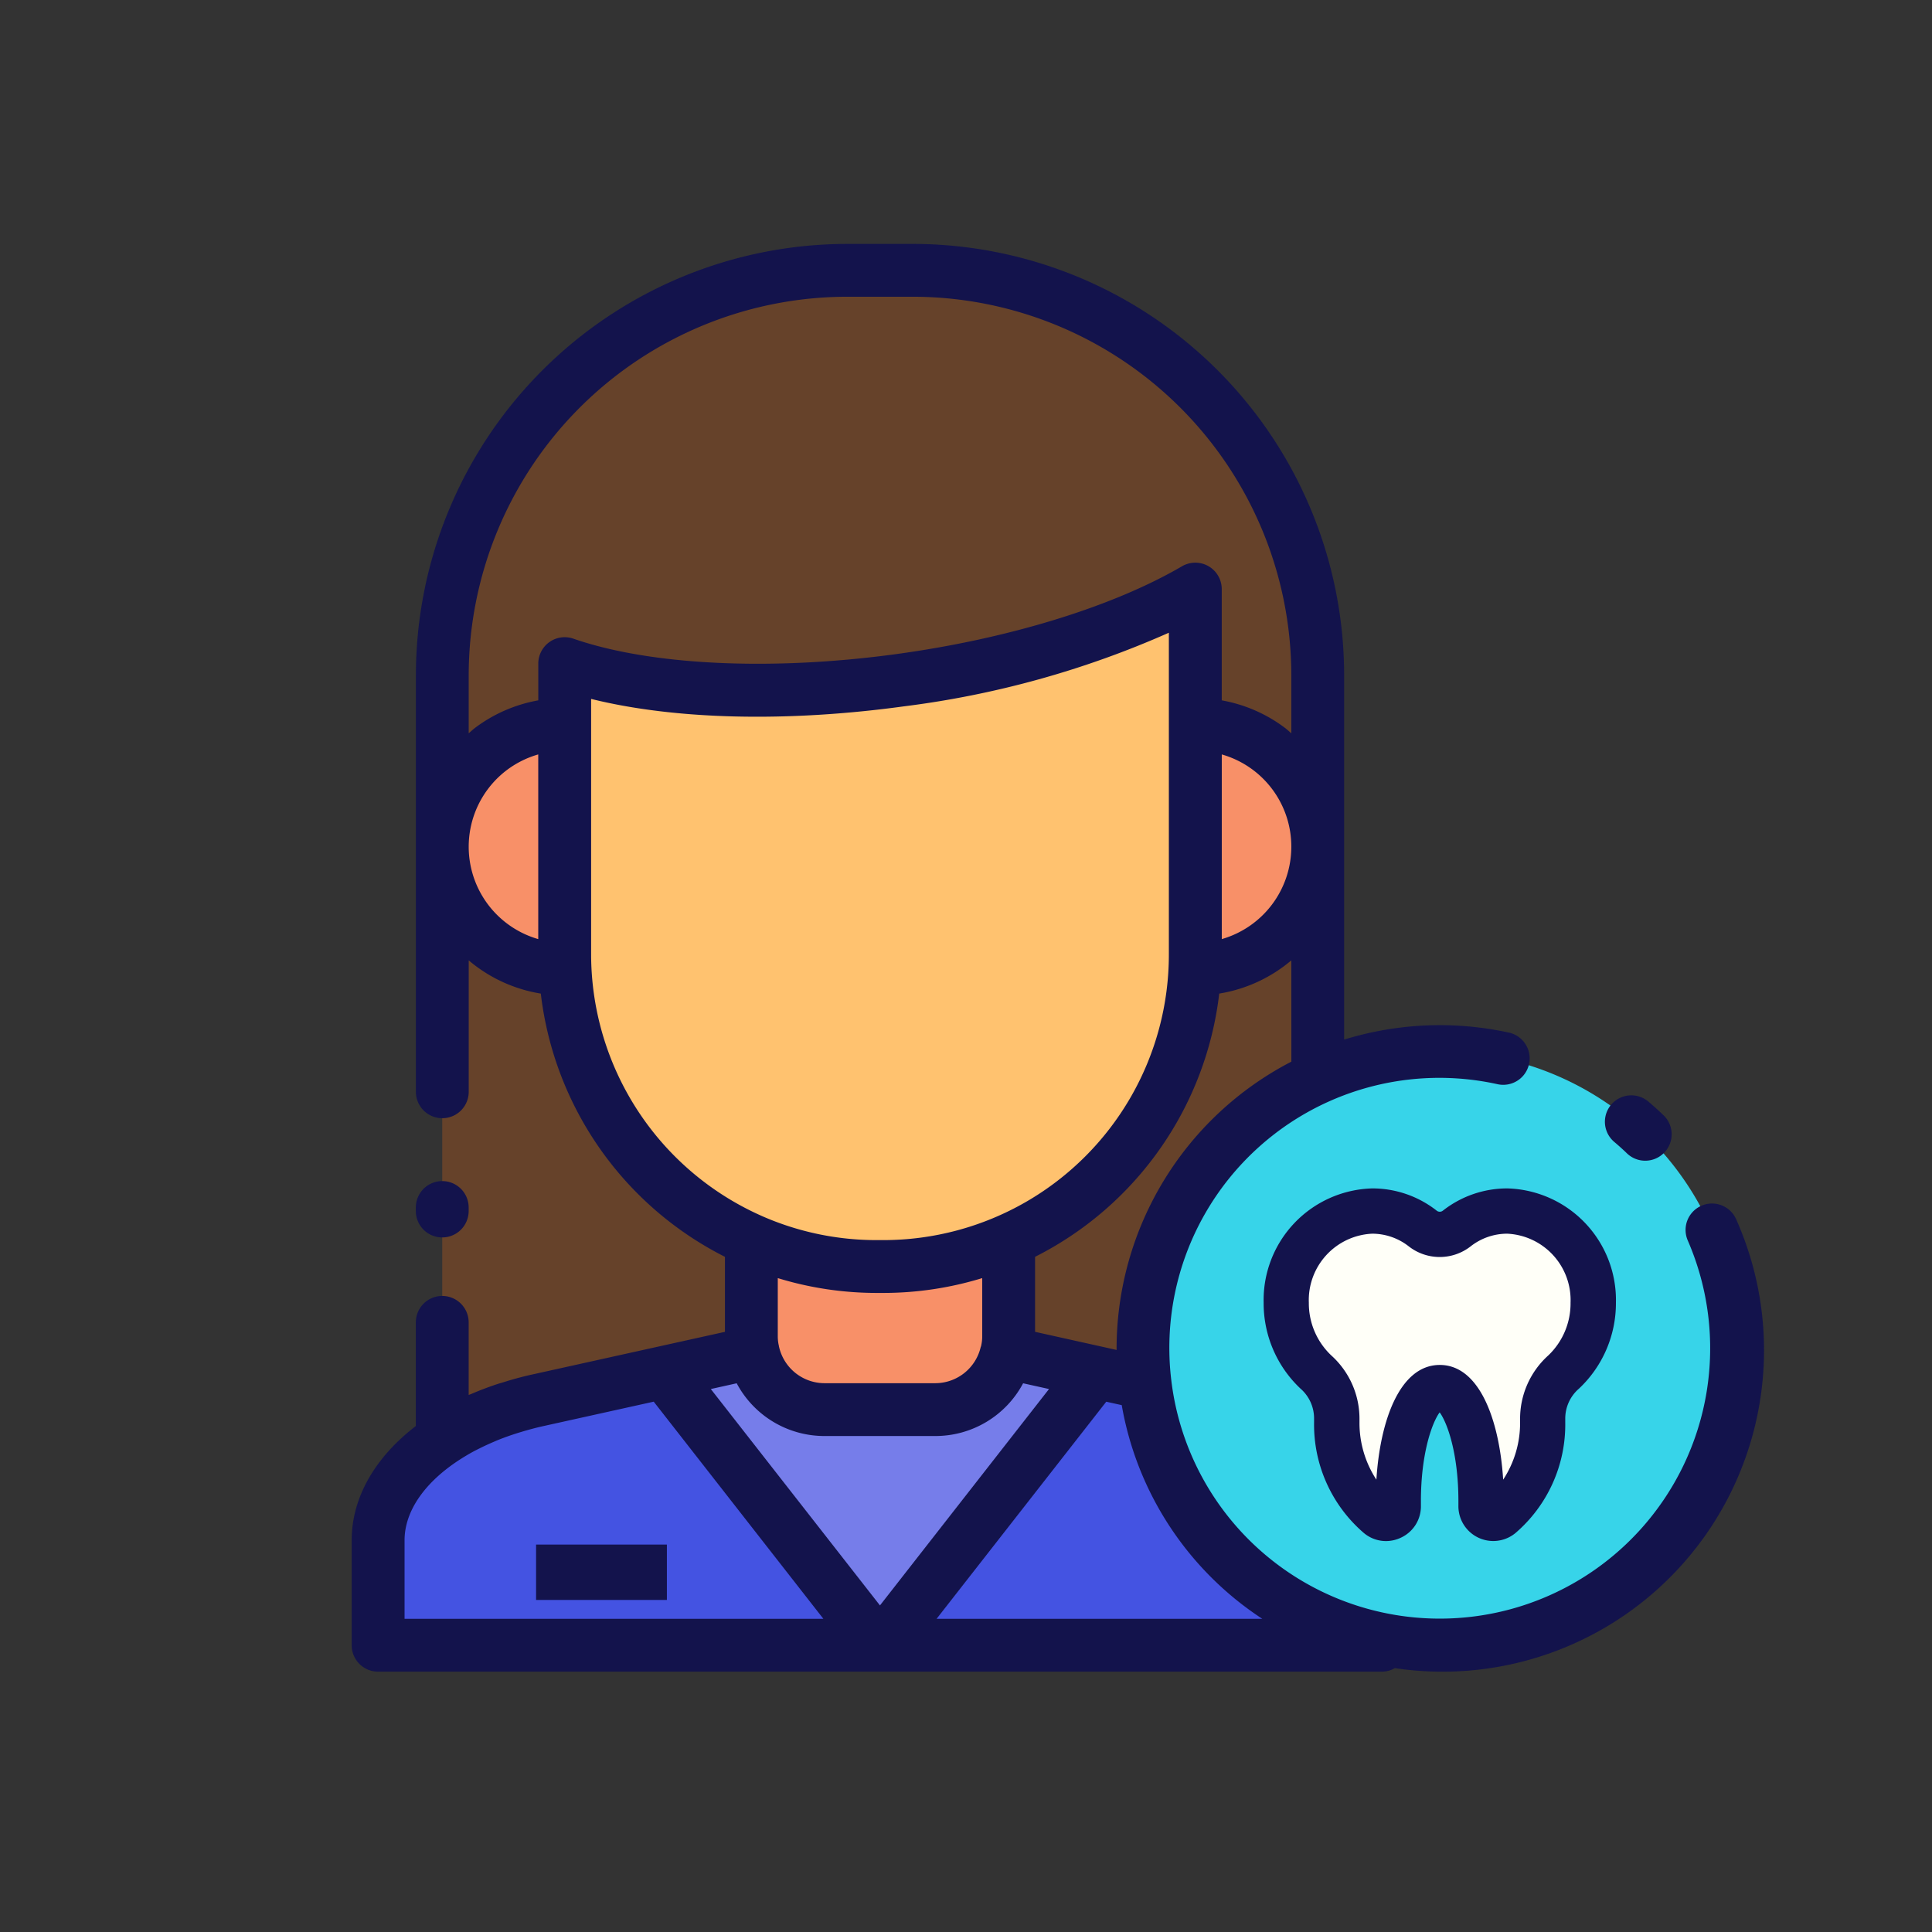
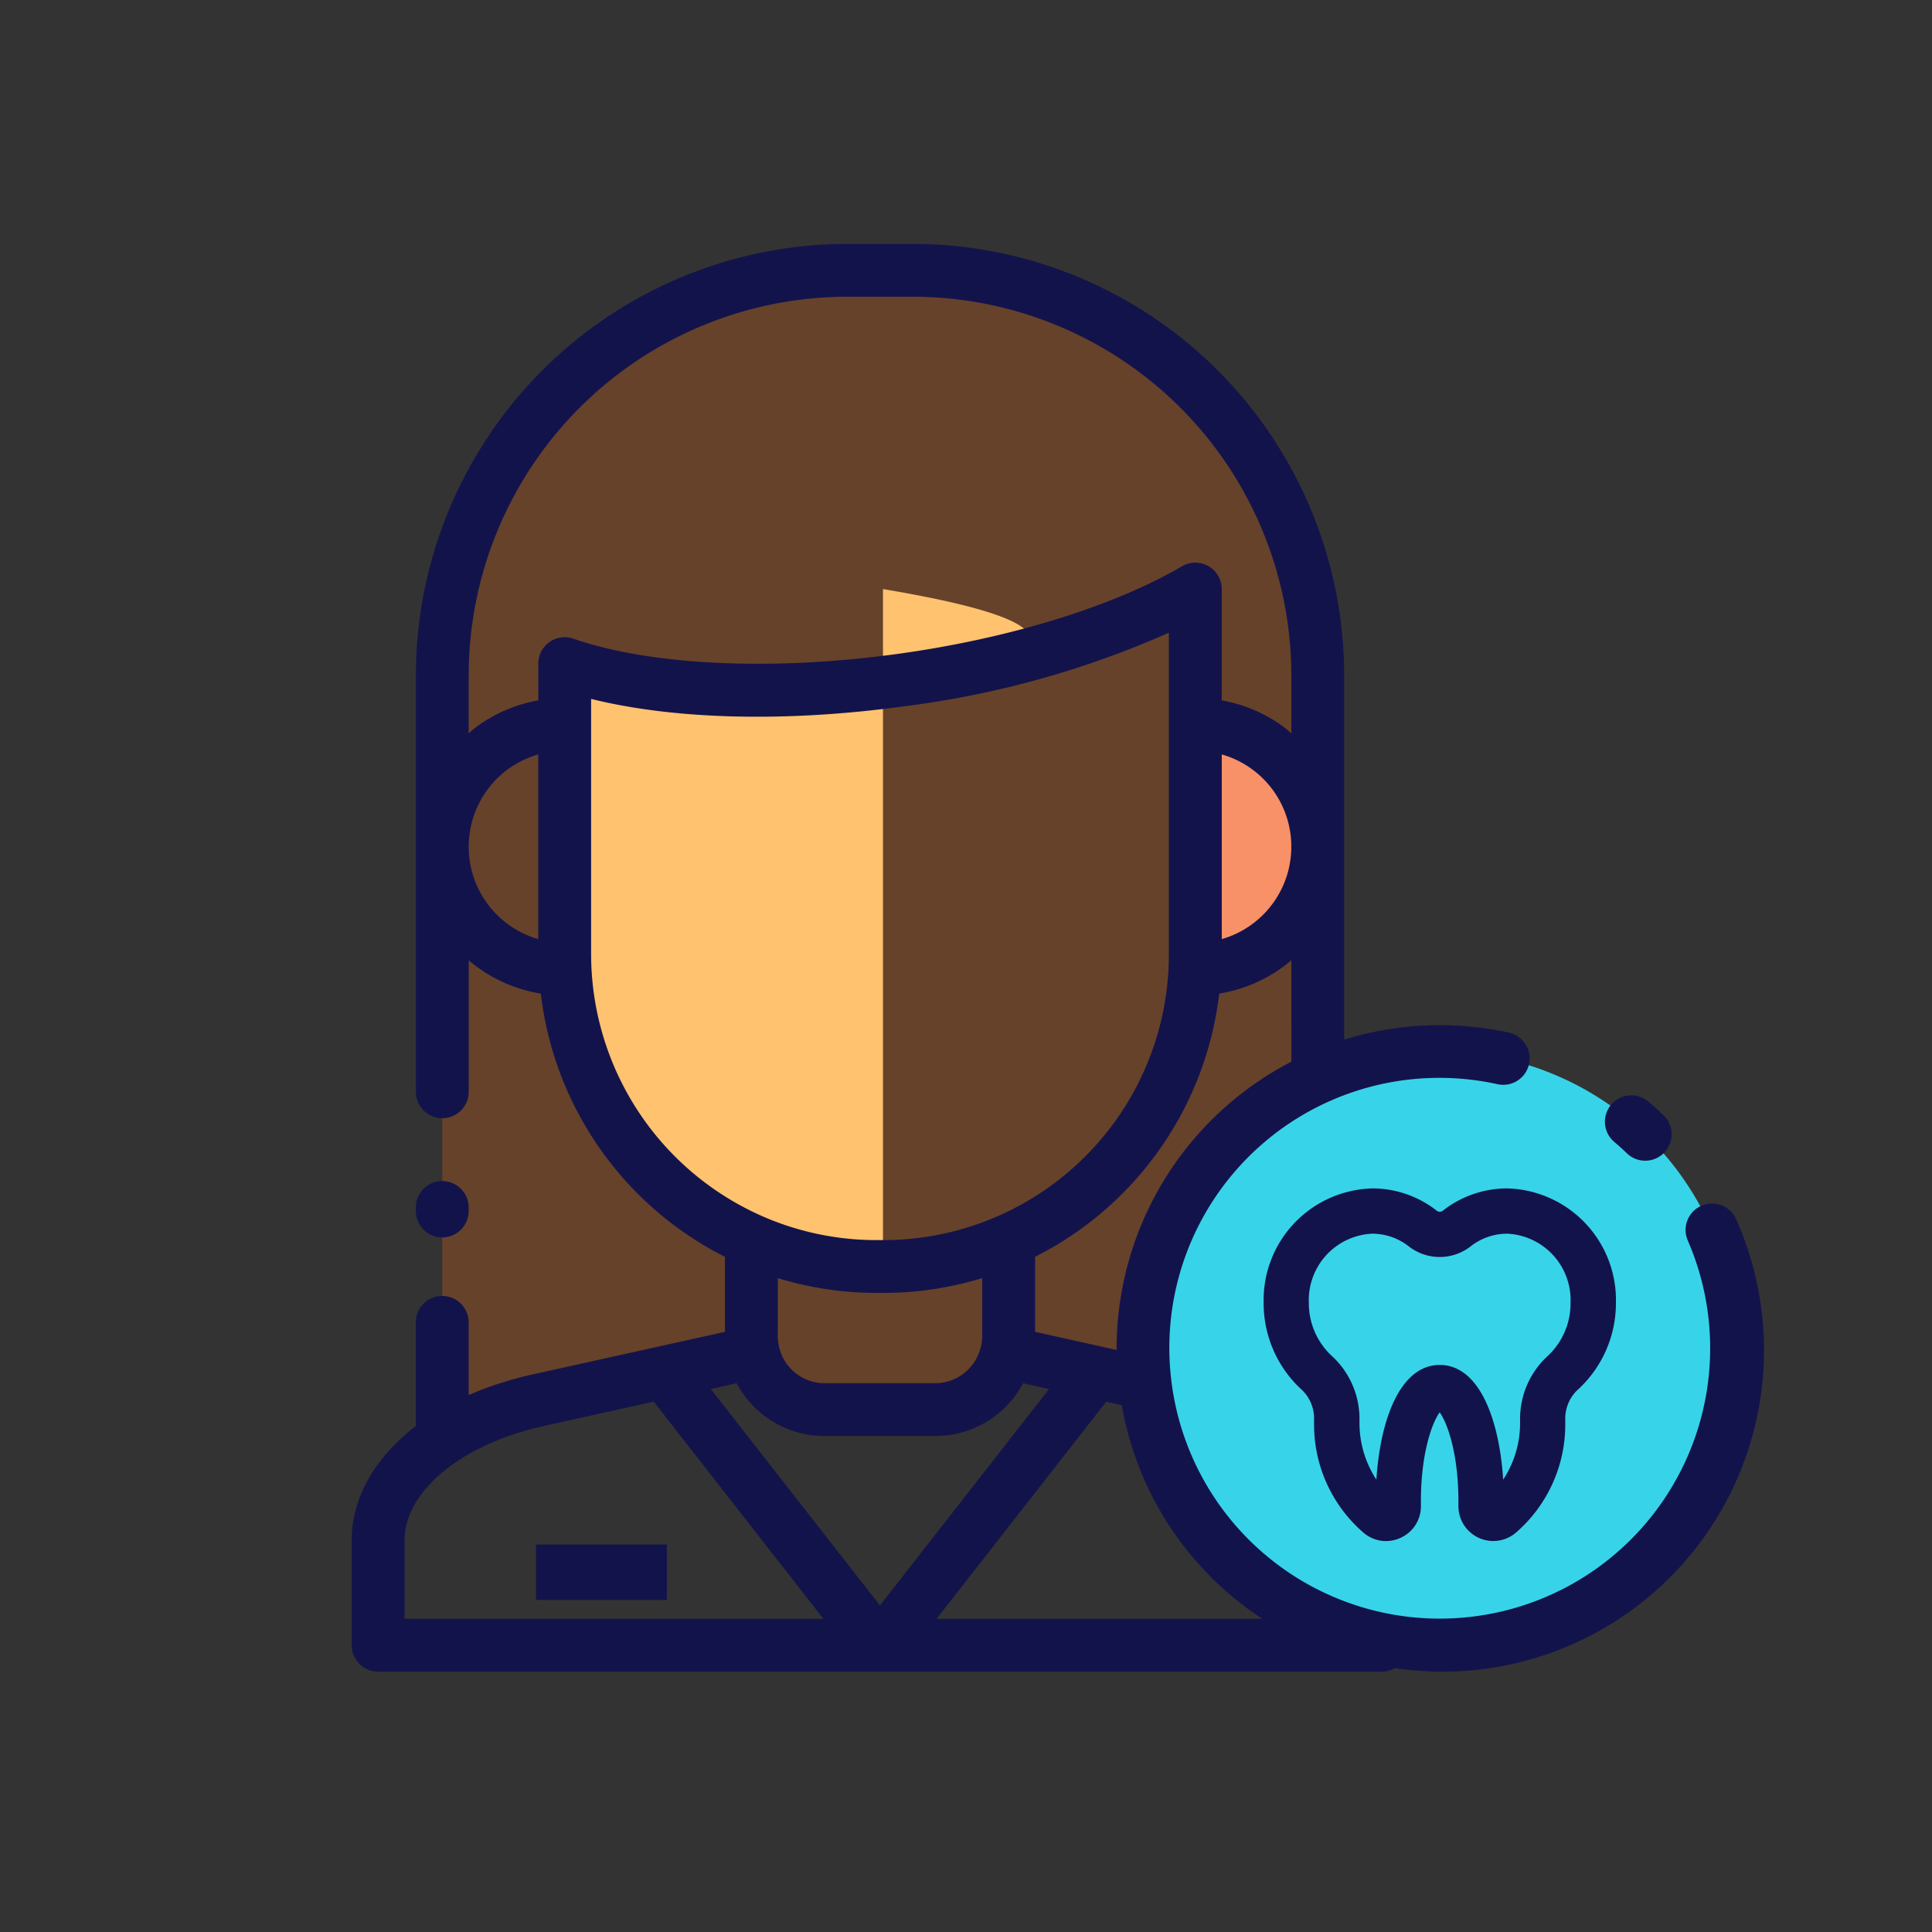
<svg xmlns="http://www.w3.org/2000/svg" width="128" height="128" viewBox="0 0 128 128">
  <rect x="0" y="0" width="128" height="128" fill="#333333" stroke="none" />
  <title>DENTIST 2</title>
  <g>
    <path d="M115.053,89.33A19.674,19.674,0,0,1,95.383,109a19.358,19.358,0,0,1-3.83-.38,19.664,19.664,0,1,1,23.5-19.29Z" fill="#37d4e9" />
    <path d="M35.593,92.78l8.42-1.86,5.9-1.31a4.861,4.861,0,0,0,4.75,3.78h7.28a4.861,4.861,0,0,0,4.75-3.78l5.9,1.31,3.27.72A19.6,19.6,0,0,1,87.3,71.42V44.731A26.821,26.821,0,0,0,60.482,17.91H56.124A26.821,26.821,0,0,0,29.3,44.731V95.355A18.57,18.57,0,0,1,35.593,92.78Z" fill="#66422a" />
-     <path d="M91.553,108.62V109h-66.5v-6.95c0-4.16,4.22-7.87,10.54-9.27l8.42-1.86,5.9-1.31a4.861,4.861,0,0,0,4.75,3.78h7.28a4.861,4.861,0,0,0,4.75-3.78l5.9,1.31,3.27.72A19.653,19.653,0,0,0,91.553,108.62Z" fill="#4453e2" />
-     <path d="M99.856,80.233a5.427,5.427,0,0,0-3.346,1.16,1.83,1.83,0,0,1-2.247,0,5.431,5.431,0,0,0-3.346-1.16,5.9,5.9,0,0,0-5.7,6.078A6.237,6.237,0,0,0,87.182,90.9a4.129,4.129,0,0,1,1.389,3.117q0,.112,0,.228a8.016,8.016,0,0,0,2.755,6.166.809.809,0,0,0,1.324-.636c0-.106,0-.213,0-.32,0-4.156,1.228-7.525,2.742-7.525s2.742,3.369,2.742,7.525c0,.107,0,.214,0,.32a.809.809,0,0,0,1.324.636,8.016,8.016,0,0,0,2.755-6.166q0-.115,0-.228a4.125,4.125,0,0,1,1.389-3.117,6.237,6.237,0,0,0,1.962-4.587A5.9,5.9,0,0,0,99.856,80.233Z" fill="#fffff8" />
-     <path d="M37.41,47.99V64.213a8.112,8.112,0,1,1,0-16.223Z" fill="#f89068" />
    <path d="M87.3,56.107A8.1,8.1,0,0,1,79.2,64.213V47.99A8.1,8.1,0,0,1,87.3,56.107Z" fill="#f89068" />
-     <path d="M66.823,82.17v6.34a4.419,4.419,0,0,1-.13,1.1,4.861,4.861,0,0,1-4.75,3.78h-7.28a4.861,4.861,0,0,1-4.75-3.78,4.419,4.419,0,0,1-.13-1.1V82.17a20.623,20.623,0,0,0,8.32,1.74h.4A20.623,20.623,0,0,0,66.823,82.17Z" fill="#f89068" />
-     <path d="M58.463,109l14.13-18.08-5.9-1.31a4.861,4.861,0,0,1-4.75,3.78h-7.28a4.861,4.861,0,0,1-4.75-3.78l-5.9,1.31L58.143,109" fill="#767dea" />
-     <path d="M59.633,45.066c-8.927,1.22-17.043.7-22.22-1.1V63.22A20.671,20.671,0,0,0,58.1,83.91h.4a20.671,20.671,0,0,0,20.69-20.69V39.028C74.583,41.72,67.607,43.976,59.633,45.066Z" fill="#ffc26f" />
+     <path d="M59.633,45.066c-8.927,1.22-17.043.7-22.22-1.1V63.22A20.671,20.671,0,0,0,58.1,83.91h.4V39.028C74.583,41.72,67.607,43.976,59.633,45.066Z" fill="#ffc26f" />
  </g>
  <path d="M35.516,102.333h8.667V106H35.516ZM104.611,92a2.617,2.617,0,0,0-.909,1.978l0,.267a9.467,9.467,0,0,1-3.292,7.317,2.31,2.31,0,0,1-3.787-1.81l0-.3c0-3.226-.768-5.247-1.242-5.879-.473.632-1.242,2.654-1.242,5.879l0,.3a2.284,2.284,0,0,1-1.317,2.119,2.329,2.329,0,0,1-1,.229,2.284,2.284,0,0,1-1.469-.54,9.467,9.467,0,0,1-3.292-7.317l0-.267A2.617,2.617,0,0,0,86.162,92a7.759,7.759,0,0,1-2.442-5.687,7.4,7.4,0,0,1,7.2-7.578,6.9,6.9,0,0,1,4.266,1.475.329.329,0,0,0,.407,0,6.9,6.9,0,0,1,4.266-1.475,7.4,7.4,0,0,1,7.2,7.578A7.759,7.759,0,0,1,104.611,92Zm-.558-5.687a4.405,4.405,0,0,0-4.2-4.578,3.926,3.926,0,0,0-2.425.844,3.331,3.331,0,0,1-4.088,0,3.933,3.933,0,0,0-2.426-.844,4.405,4.405,0,0,0-4.2,4.578A4.753,4.753,0,0,0,88.2,89.8a5.645,5.645,0,0,1,1.869,4.256l0,.189a6.859,6.859,0,0,0,1.12,3.786c.252-3.978,1.579-7.6,4.2-7.6s3.947,3.623,4.2,7.6a6.847,6.847,0,0,0,1.121-3.786l0-.19a5.643,5.643,0,0,1,1.869-4.255A4.753,4.753,0,0,0,104.053,86.311Zm10.977-5.522a21.3,21.3,0,0,1-22.618,29.727,1.729,1.729,0,0,1-.859.234h-66.5A1.751,1.751,0,0,1,23.3,109v-6.95c0-2.855,1.573-5.518,4.25-7.572V87.61a1.75,1.75,0,0,1,3.5,0v4.81c.052-.023.11-.039.163-.062q.826-.357,1.72-.654c.111-.036.222-.069.334-.1.628-.2,1.272-.38,1.944-.529l12.819-2.837v-4.97a22.467,22.467,0,0,1-12.2-17.44,9.809,9.809,0,0,1-4.776-2.2v8.706a1.75,1.75,0,0,1-3.5,0v-27.6A28.6,28.6,0,0,1,56.124,16.16h4.358A28.6,28.6,0,0,1,89.053,44.731V68.876a21.5,21.5,0,0,1,10.913-.464,1.75,1.75,0,1,1-.746,3.42A17.888,17.888,0,0,0,77.6,91.435a17.914,17.914,0,1,0,34.22-9.248,1.75,1.75,0,1,1,3.209-1.4ZM85.553,63.627a9.805,9.805,0,0,1-4.776,2.2,22.466,22.466,0,0,1-12.2,17.44v4.97l5.4,1.2c0-.033,0-.067,0-.1a21.417,21.417,0,0,1,11.58-19Zm0-7.521a6.348,6.348,0,0,0-4.607-6.123V62.218A6.368,6.368,0,0,0,85.553,56.106ZM35.66,49.983a6.393,6.393,0,0,0-2.072,1.029A6.369,6.369,0,0,0,35.66,62.218Zm2.327-7.67c5.107,1.773,13.11,2.153,21.409,1.02,7.43-1.016,14.324-3.136,18.915-5.816a1.75,1.75,0,0,1,2.632,1.511V46.4a9.826,9.826,0,0,1,4.168,1.808c.156.117.3.251.442.376V44.731A25.1,25.1,0,0,0,60.482,19.66H56.124A25.1,25.1,0,0,0,31.053,44.731v3.851c.145-.123.282-.255.435-.37A9.846,9.846,0,0,1,35.663,46.4V43.967a1.75,1.75,0,0,1,2.324-1.654Zm12.5,38.256A18.816,18.816,0,0,0,58.1,82.16h.4a18.919,18.919,0,0,0,18.94-18.94v-21.3A62.464,62.464,0,0,1,59.87,46.8c-7.8,1.066-15.176.877-20.707-.495V63.22A18.977,18.977,0,0,0,50.489,80.569ZM58.5,85.66h-.4a22.355,22.355,0,0,1-6.57-.982V88.51a2.735,2.735,0,0,0,.075.665.251.251,0,0,1,0,.027l.008.023a3.094,3.094,0,0,0,3.043,2.415h7.28a3.094,3.094,0,0,0,3.043-2.415A.214.214,0,0,1,65,89.2a.217.217,0,0,1,0-.025,2.715,2.715,0,0,0,.074-.663V84.678A22.36,22.36,0,0,1,58.5,85.66Zm-3.949,21.59L43.311,92.864,35.97,94.489c-.482.107-.949.235-1.409.372-.1.031-.206.061-.307.094-.427.135-.843.283-1.245.444-.113.045-.221.094-.331.141q-.469.2-.91.421c-.141.07-.282.141-.418.214-.288.156-.563.321-.829.49-2.313,1.475-3.718,3.4-3.718,5.385v5.2Zm3.749-.887,11.2-14.336-1.716-.381a6.582,6.582,0,0,1-5.848,3.494h-7.28a6.582,6.582,0,0,1-5.848-3.494l-1.715.381Zm25.328.886a21.273,21.273,0,0,1-9.31-14.158l-.013,0h0l-1.013-.224L62.052,107.25H83.631ZM109,76.9a1.75,1.75,0,0,0,1.211-3.014q-.494-.474-1.016-.915a1.75,1.75,0,0,0-2.258,2.674c.292.247.577.5.853.768A1.744,1.744,0,0,0,109,76.9ZM29.3,81.983a1.75,1.75,0,0,0,1.75-1.75V80a1.75,1.75,0,0,0-3.5,0v.233A1.751,1.751,0,0,0,29.3,81.983Z" fill="#13134c" />
</svg>